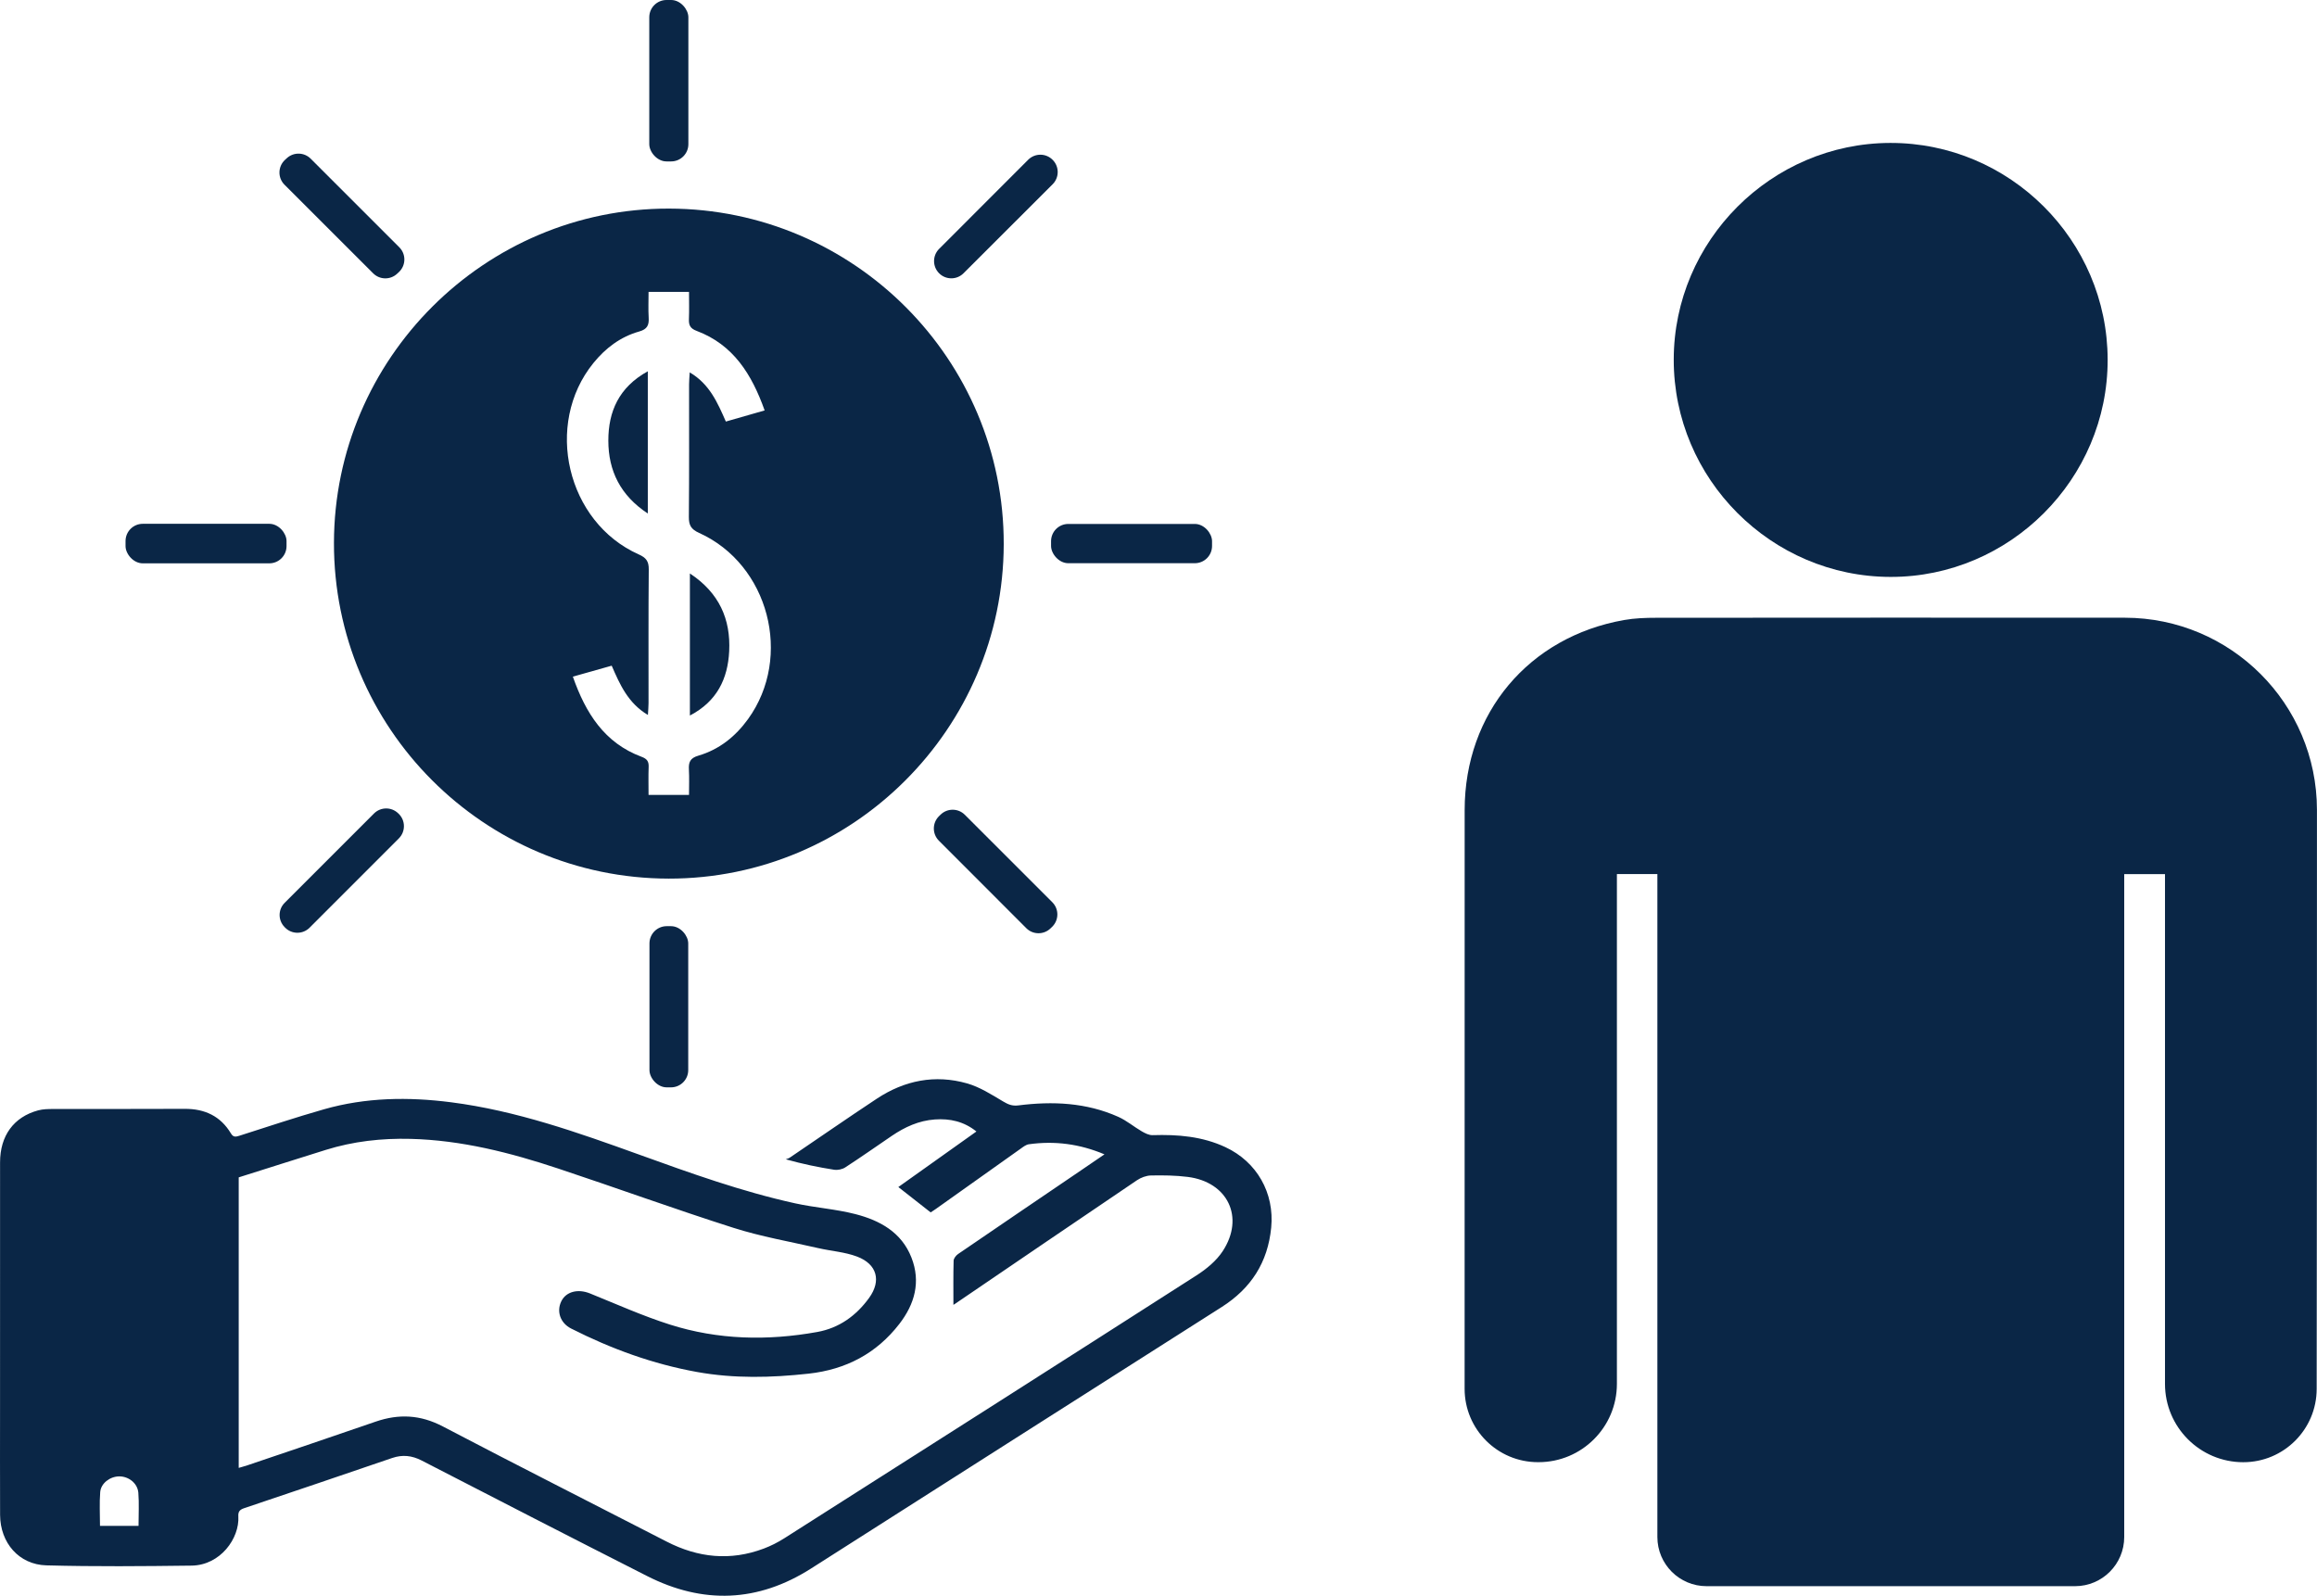
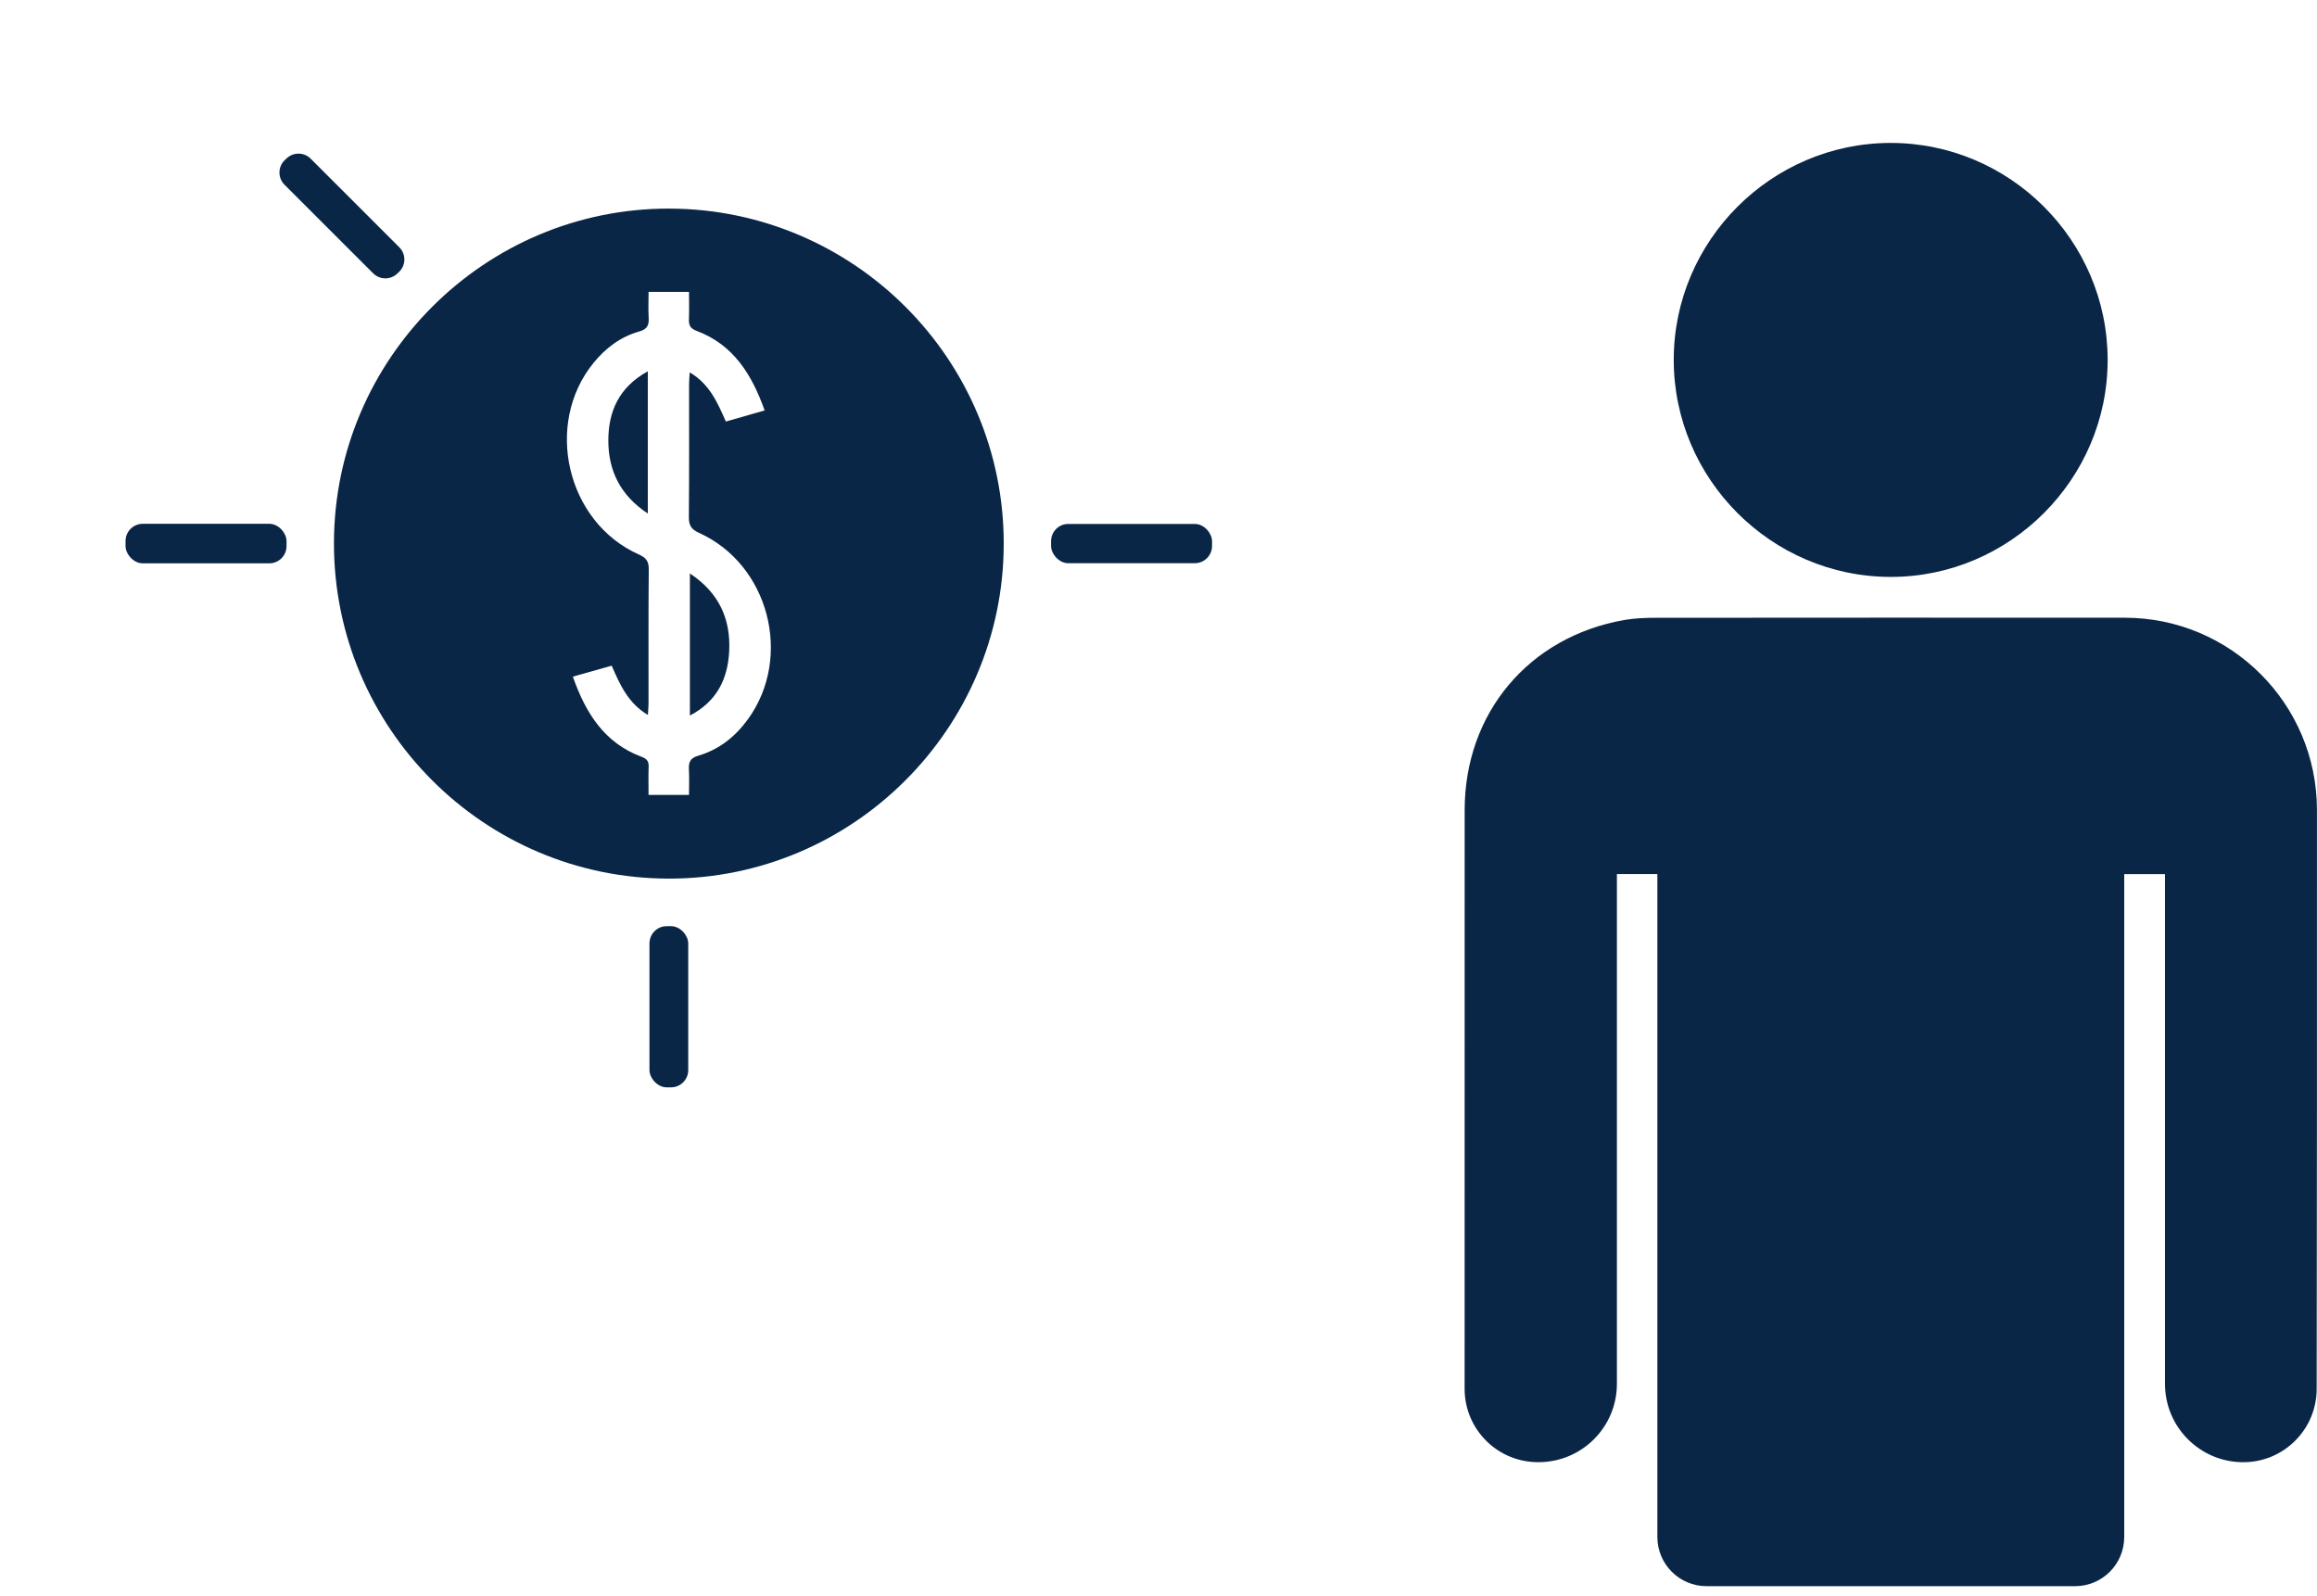
<svg xmlns="http://www.w3.org/2000/svg" id="Layer_2" viewBox="0 0 385 265.148">
  <defs>
    <style>
      .cls-1 {
        fill: #0a2646;
      }
    </style>
  </defs>
  <g id="Layer_1-2" data-name="Layer_1">
    <g>
      <path class="cls-1" d="M372.755,242.959h0c-7.187,0-13.013-5.826-13.013-13.013v-84.705h-6.775v110.145c0,4.512-3.658,8.17-8.17,8.17h-61.233c-4.512,0-8.17-3.658-8.17-8.17v-110.155h-6.725v84.707c0,7.187-5.826,13.013-13.013,13.013h-.1c-6.733,0-12.191-5.456-12.192-12.189-.002-22.242-.005-69.556.007-96.172.008-16.111,10.657-28.783,26.514-31.571,1.753-.308,3.544-.369,5.324-.37,25.952-.021,51.904-.028,77.855-.01,17.617.012,31.912,14.302,31.927,31.919.023,26.661-.013,73.995-.046,96.229-.01,6.726-5.466,12.171-12.192,12.171Z" />
      <path class="cls-1" d="M111.103,145.988c-30.734-.048-55.661-25.053-55.612-55.786.048-30.628,25.065-55.588,55.669-55.542,30.742.046,55.691,25.065,55.623,55.779-.068,30.637-25.087,55.597-55.679,55.549ZM107.767,48.501c0,1.532-.063,2.905.019,4.269.074,1.234-.215,1.929-1.573,2.31-3.097.868-5.591,2.753-7.609,5.239-8.261,10.175-4.431,26.465,7.523,31.797,1.24.553,1.686,1.142,1.673,2.5-.069,7.402-.031,14.806-.037,22.209-.001.573-.058,1.146-.103,1.971-3.302-1.97-4.656-5.047-6.018-8.188-2.185.617-4.237,1.196-6.454,1.822,2.131,6.064,5.241,11.014,11.415,13.316.905.337,1.214.761,1.179,1.68-.059,1.536-.016,3.076-.016,4.652h6.723c0-1.464.059-2.835-.018-4.198-.069-1.221.195-1.921,1.558-2.318,3.462-1.01,6.174-3.178,8.276-6.09,7.46-10.333,3.446-25.7-8.146-30.929-1.341-.605-1.709-1.28-1.696-2.668.068-7.342.03-14.686.036-22.029.001-.574.059-1.148.104-1.974,3.302,1.936,4.623,5.03,6.006,8.171,2.182-.626,4.229-1.213,6.446-1.848-2.139-6.005-5.207-10.928-11.302-13.218-1.089-.409-1.32-.97-1.279-1.98.059-1.476.015-2.956.015-4.495h-6.723Z" />
      <path class="cls-1" d="M350.214,59.768c.025,19.823-16.252,36.115-36.061,36.091-19.835-.023-36.063-16.286-36.039-36.116.024-19.755,16.209-35.949,35.972-35.993,19.842-.044,36.102,16.166,36.128,36.017Z" />
      <rect class="cls-1" x="20.86" y="87.034" width="26.751" height="6.569" rx="2.866" ry="2.866" />
      <rect class="cls-1" x="174.648" y="87.057" width="26.75" height="6.526" rx="2.866" ry="2.866" />
      <path class="cls-1" d="M51.625,26.367l14.726,14.722c1.15,1.15,1.114,3.026-.08,4.131l-.293.271c-1.13,1.045-2.883,1.011-3.972-.076l-14.731-14.72c-1.153-1.152-1.114-3.033.086-4.137l.297-.274c1.131-1.04,2.88-1.003,3.966.083Z" />
-       <path class="cls-1" d="M156.028,45.389h0c-1.102-1.122-1.094-2.922.018-4.034l14.798-14.808c1.139-1.14,2.993-1.117,4.104.05l.014.015c1.073,1.127,1.05,2.904-.051,4.004l-14.812,14.793c-1.127,1.125-2.954,1.116-4.07-.02Z" />
-       <path class="cls-1" d="M66.164,135.135l.083.081c1.15,1.113,1.161,2.957.029,4.089l-14.836,14.841c-1.137,1.138-2.986,1.116-4.097-.046l-.082-.086c-1.077-1.126-1.068-2.895.034-3.996l14.851-14.851c1.103-1.103,2.894-1.119,4.018-.03Z" />
-       <path class="cls-1" d="M170.534,154.225l-14.526-14.54c-1.13-1.131-1.116-2.969.032-4.082l.259-.251c1.124-1.091,2.915-1.077,4.022.03l14.534,14.531c1.131,1.131,1.118,2.97-.03,4.084l-.268.26c-1.124,1.091-2.916,1.077-4.024-.031Z" />
-       <rect class="cls-1" x="107.886" y="0" width="6.496" height="26.822" rx="2.866" ry="2.866" />
      <rect class="cls-1" x="107.918" y="153.89" width="6.441" height="26.783" rx="2.866" ry="2.866" />
      <path class="cls-1" d="M107.642,61.689v23.634c-4.564-3.007-6.554-7.102-6.558-12.108-.004-4.832,1.744-8.865,6.558-11.525Z" />
      <path class="cls-1" d="M114.635,95.285c4.875,3.217,6.793,7.604,6.529,12.927-.226,4.539-2,8.322-6.529,10.678v-23.605Z" />
-       <path class="cls-1" d="M39.666,195.632v48.27c.531-.158,1.016-.285,1.489-.445,7.084-2.405,14.177-4.786,21.247-7.234,3.858-1.336,7.457-1.158,11.167.785,12.352,6.471,24.801,12.755,37.2,19.138,5.228,2.691,10.594,3.25,16.139,1.164,1.184-.446,2.341-1.03,3.409-1.71,22.854-14.538,45.705-29.081,68.511-43.692,1.641-1.051,3.285-2.408,4.338-4.01,3.69-5.614.861-11.506-5.813-12.345-2.014-.254-4.069-.278-6.102-.238-.787.016-1.669.348-2.333.796-10.077,6.808-20.125,13.66-30.18,20.501-.127.087-.26.166-.315.201,0-2.449-.033-4.896.035-7.34.011-.383.399-.873.75-1.113,6.699-4.585,13.418-9.14,20.133-13.702,1.366-.928,2.729-1.861,4.182-2.853-4.117-1.738-8.274-2.276-12.572-1.675-.465.065-.912.421-1.319.709-4.72,3.343-9.431,6.699-14.145,10.05-.306.217-.623.418-.841.563-1.796-1.409-3.522-2.763-5.374-4.215,4.307-3.064,8.587-6.109,12.974-9.23-2.078-1.666-4.38-2.177-6.903-2-2.675.188-5.002,1.26-7.177,2.74-2.566,1.746-5.105,3.531-7.707,5.222-.502.326-1.267.486-1.859.393-2.6-.409-5.181-.938-8.031-1.732.224-.091.472-.147.668-.28,4.823-3.266,9.609-6.589,14.469-9.8,4.593-3.036,9.654-4.048,14.972-2.539,2.111.599,4.066,1.851,5.981,2.991.847.504,1.52.801,2.549.671,5.688-.719,11.306-.482,16.629,1.907,1.376.618,2.567,1.637,3.884,2.402.546.317,1.206.653,1.804.634,4.167-.13,8.238.197,12.085,1.989,5.248,2.445,8.176,7.627,7.618,13.369-.562,5.781-3.347,10.1-8.231,13.204-22.752,14.46-45.483,28.954-68.219,43.438-8.844,5.634-17.96,5.968-27.249,1.258-12.512-6.346-24.986-12.768-37.457-19.195-1.623-.837-3.194-1.007-4.909-.421-8.195,2.799-16.392,5.59-24.603,8.343-.753.252-1.001.601-.956,1.354.218,3.632-2.971,8.126-7.778,8.186-8.037.1-16.08.175-24.112-.043-4.585-.124-7.677-3.761-7.698-8.379-.027-6.083-.007-12.167-.007-18.251,0-13.444-.005-26.887.003-40.331.003-4.427,2.263-7.536,6.319-8.637.804-.218,1.681-.23,2.524-.232,7.275-.017,14.55.019,21.824-.023,3.334-.019,5.958,1.192,7.696,4.084.38.632.758.591,1.367.397,4.691-1.499,9.366-3.059,14.1-4.41,6.936-1.979,14.014-2.076,21.122-1.163,10.836,1.392,21.06,5.021,31.257,8.701,8.52,3.075,17.041,6.14,25.904,8.09,3.314.729,6.749.949,10.028,1.795,4.056,1.047,7.652,3.008,9.301,7.224,1.581,4.042.526,7.73-2.007,11.008-3.806,4.925-8.873,7.589-15.087,8.273-6.209.683-12.386.834-18.552-.28-7.336-1.324-14.265-3.852-20.897-7.212-1.828-.926-2.459-2.856-1.641-4.533.794-1.628,2.777-2.108,4.765-1.305,4.406,1.781,8.762,3.739,13.281,5.175,8.008,2.545,16.227,2.714,24.473,1.232,3.656-.657,6.494-2.714,8.632-5.673,2.058-2.847,1.315-5.604-2.004-6.857-2.034-.768-4.297-.912-6.442-1.405-4.713-1.082-9.511-1.912-14.104-3.375-9.758-3.108-19.387-6.617-29.108-9.845-7.967-2.646-16.072-4.72-24.538-4.934-4.794-.121-9.508.401-14.098,1.834-4.815,1.503-9.621,3.034-14.459,4.562ZM23.02,253.534c0-1.937.107-3.723-.032-5.49-.125-1.589-1.602-2.737-3.172-2.731-1.518.005-3.048,1.129-3.165,2.612-.146,1.843-.035,3.707-.035,5.609h6.403Z" />
    </g>
  </g>
</svg>